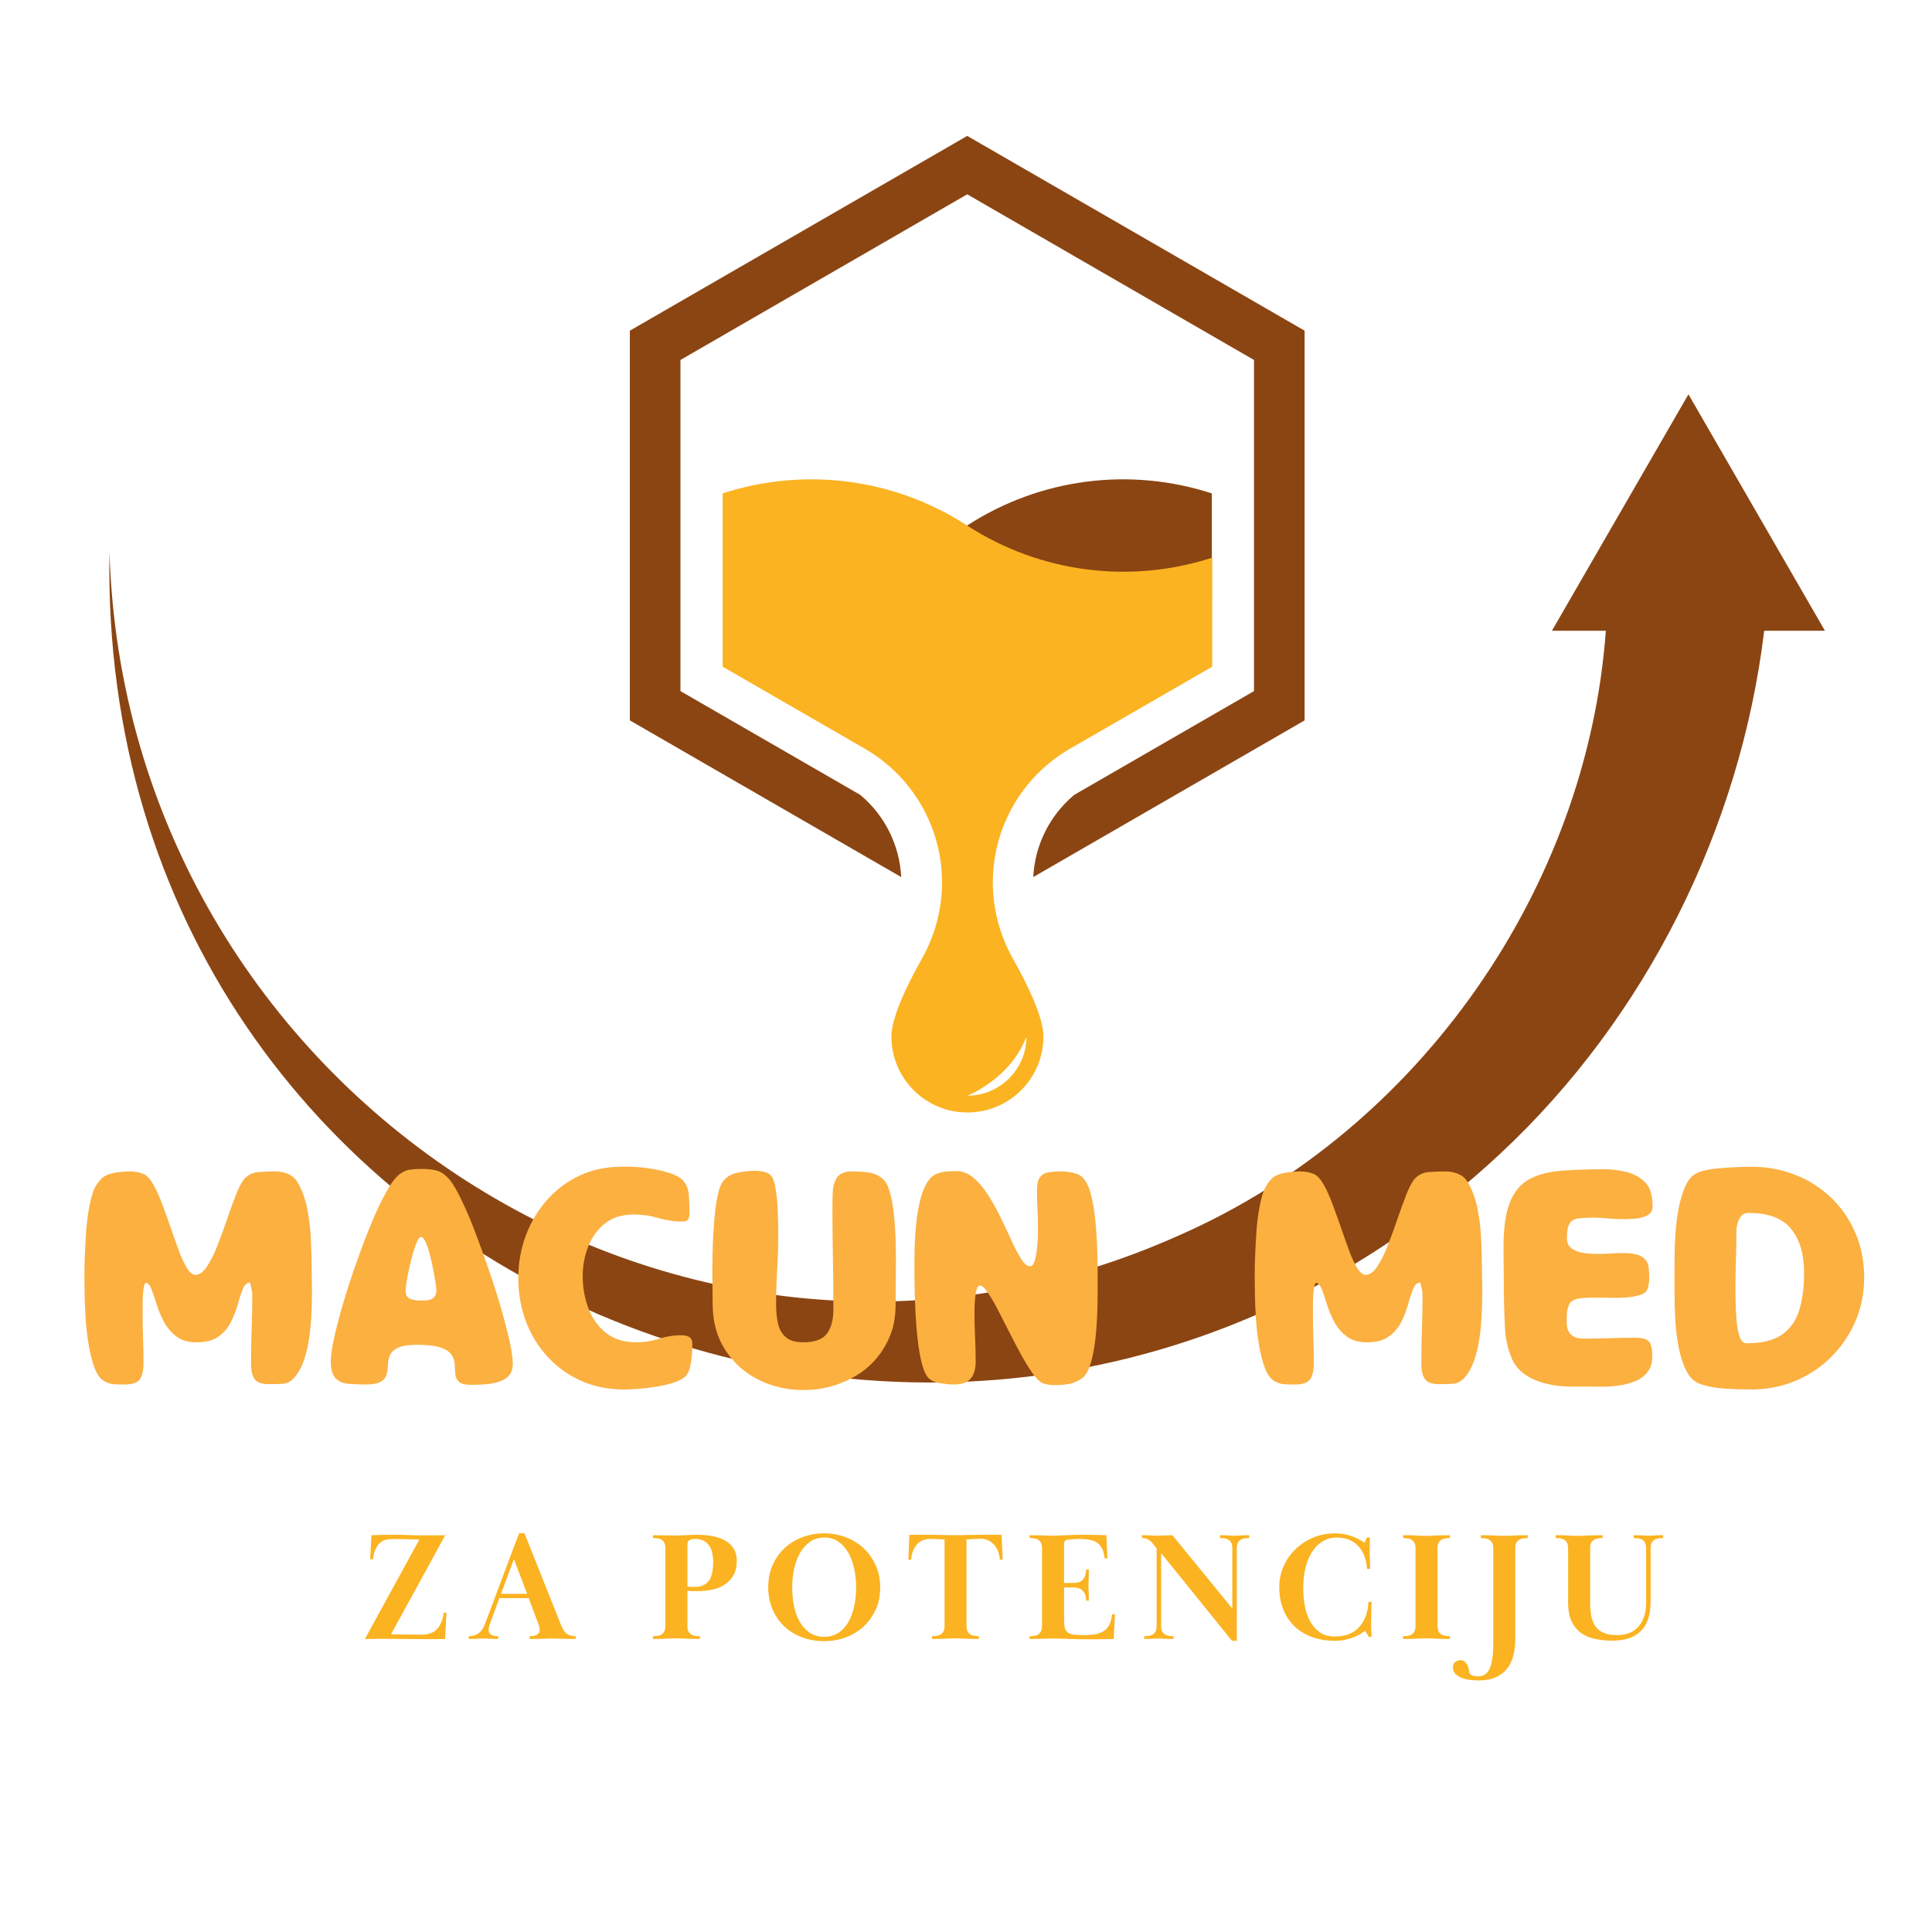
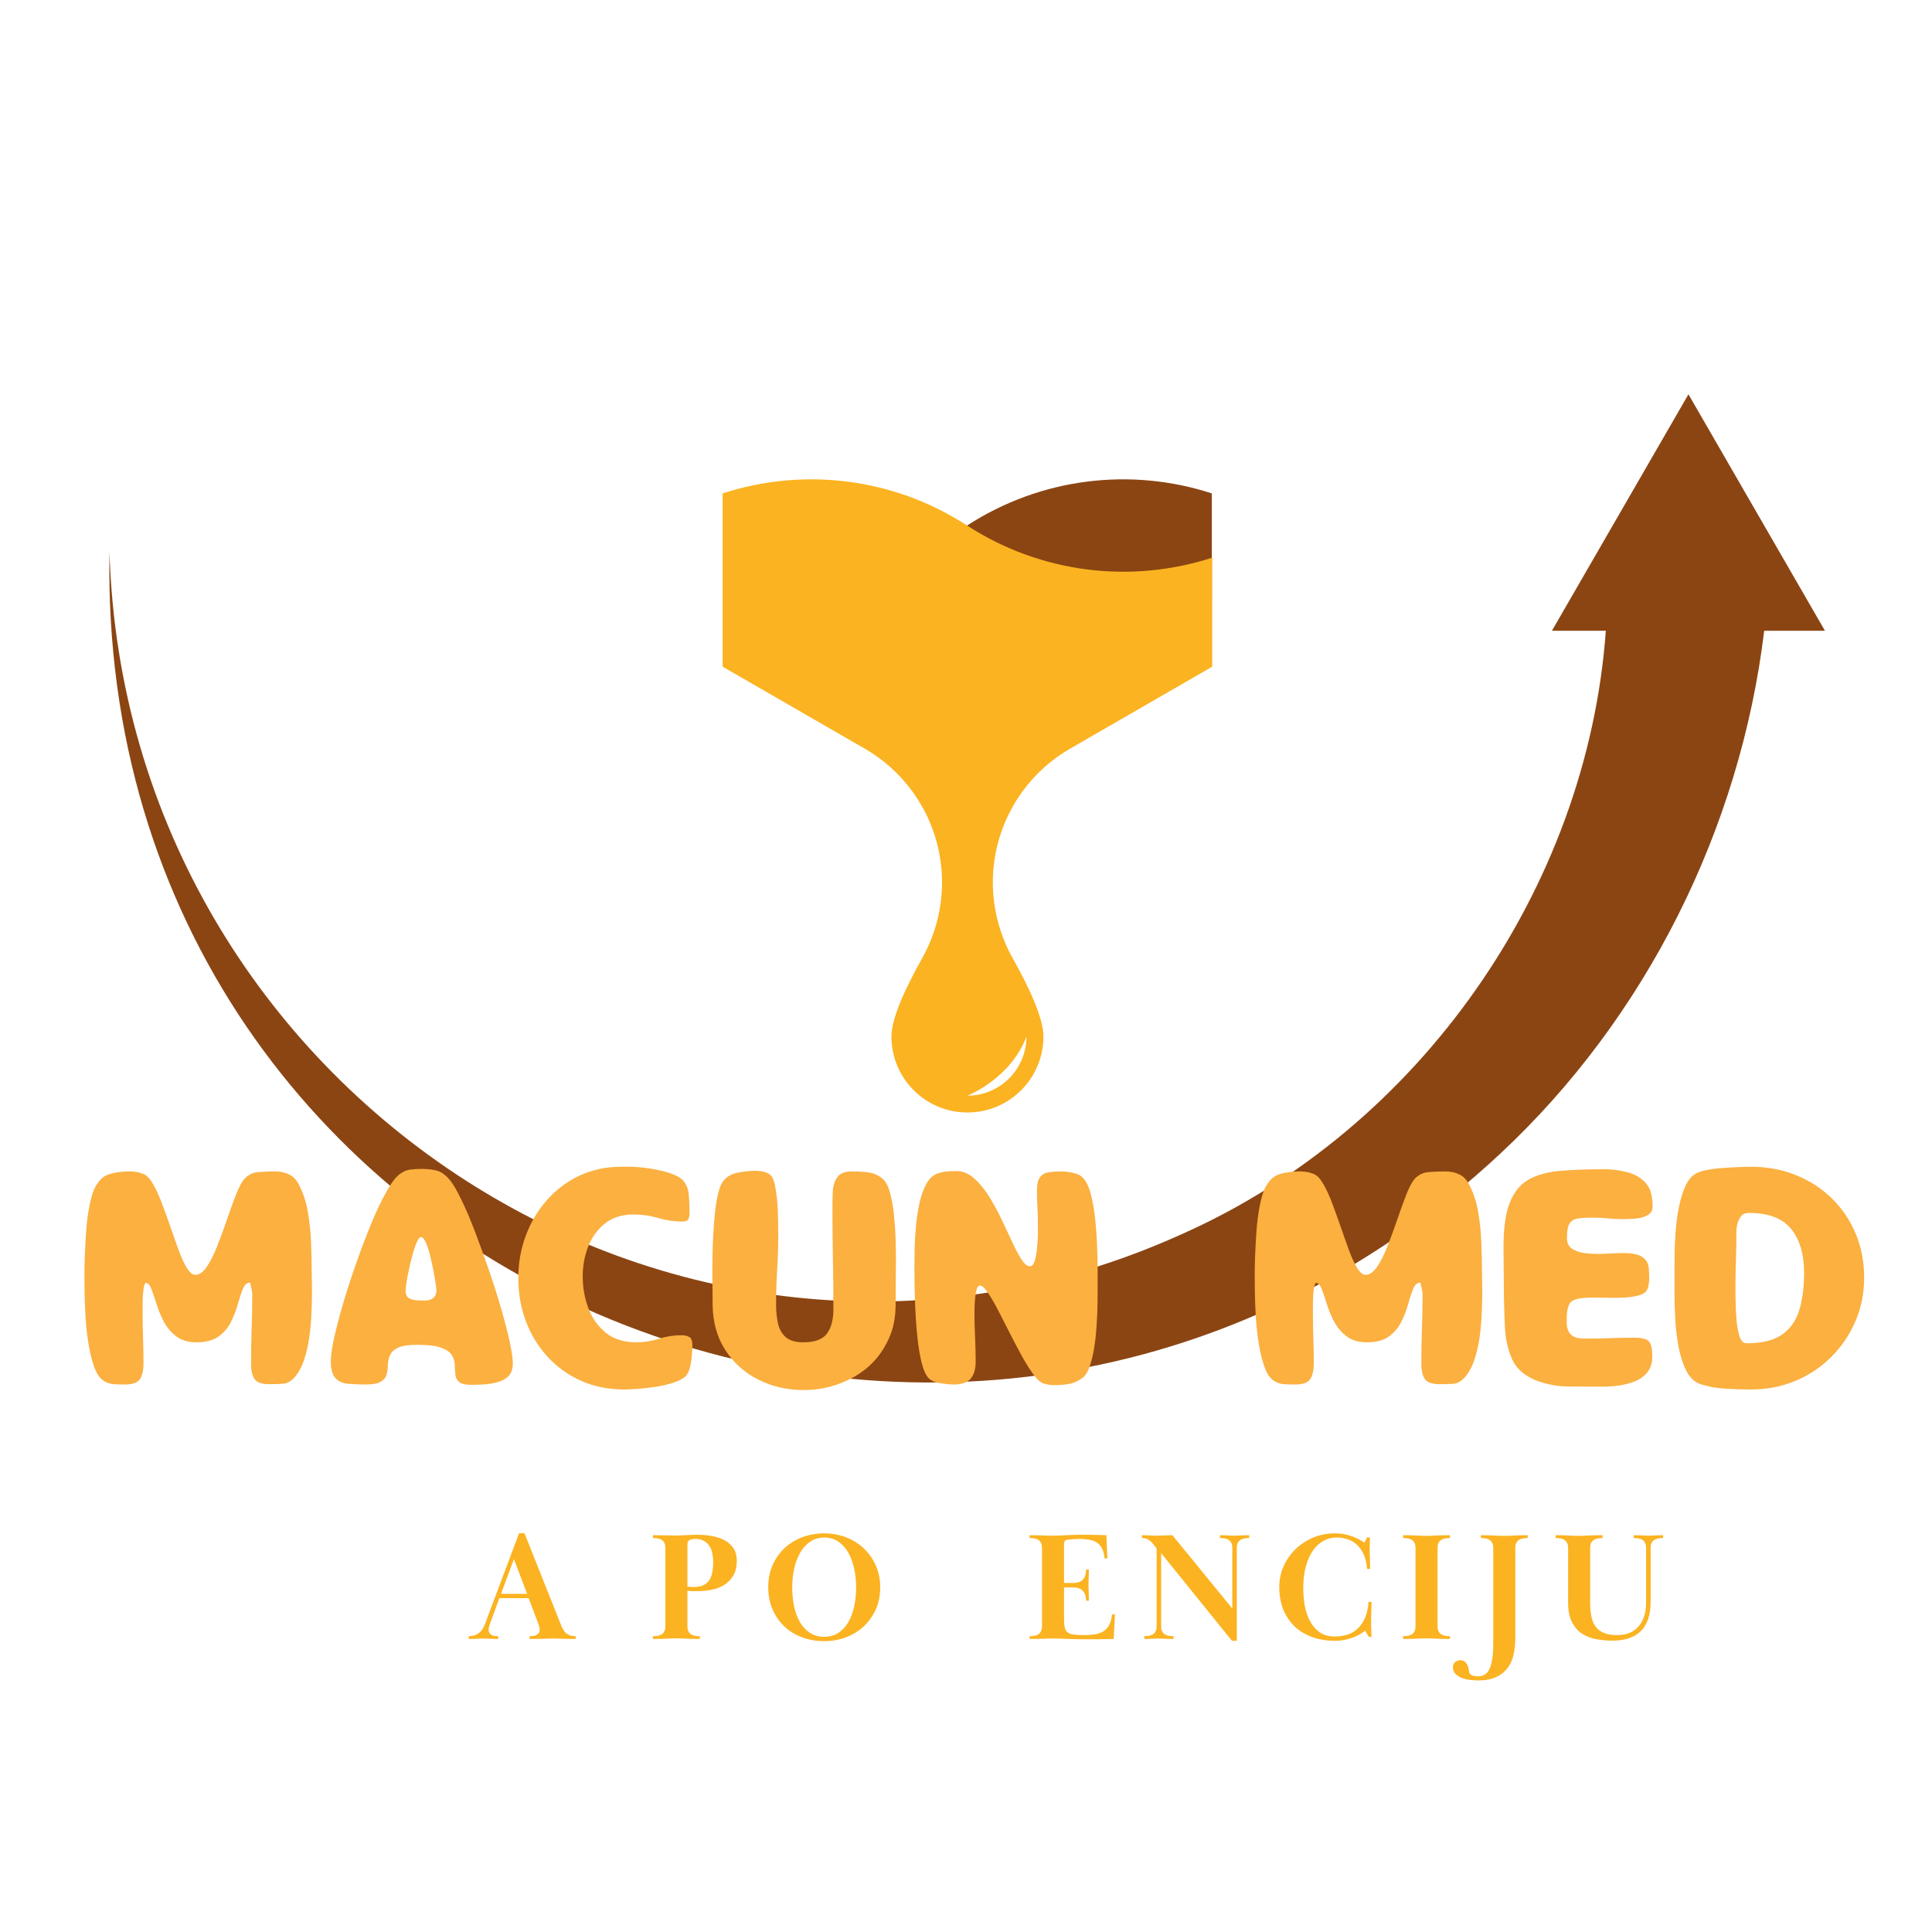
<svg xmlns="http://www.w3.org/2000/svg" width="500" viewBox="0 0 375 375" height="500" preserveAspectRatio="xMidYMid meet">
  <defs>
    <g />
    <clipPath id="dfb6b76d54">
      <path d="M 21.219 76.535 L 354.219 76.535 L 354.219 268.344 L 21.219 268.344 Z M 21.219 76.535 " clip-rule="nonzero" />
    </clipPath>
    <clipPath id="8377e3750e">
      <path d="M 122.254 26.25 L 253.504 26.25 L 253.504 171 L 122.254 171 Z M 122.254 26.25 " clip-rule="nonzero" />
    </clipPath>
  </defs>
  <g clip-path="url(#dfb6b76d54)">
    <path fill="#8b4513" d="M 229.344 239.566 C 275.562 219.066 308.062 172.41 311.691 122.434 L 301.223 122.434 L 327.727 76.535 L 354.223 122.434 L 342.43 122.434 C 337.773 160.895 319.469 197.543 291.246 223.883 C 187.965 320.352 18.668 250.023 21.25 107.137 C 24.449 212.109 132.855 283.191 229.344 239.566 " fill-opacity="1" fill-rule="nonzero" />
  </g>
  <g fill="#fbb321" fill-opacity="1">
    <g transform="translate(69.925, 318.124)">
      <g>
-         <path d="M 1.922 -15.469 L 2.172 -20.141 C 2.734 -20.16 3.41 -20.18 4.203 -20.203 C 4.992 -20.223 5.672 -20.234 6.234 -20.234 C 7.379 -20.234 8.441 -20.211 9.422 -20.172 C 10.41 -20.129 11.473 -20.109 12.609 -20.109 C 13.273 -20.109 13.926 -20.109 14.562 -20.109 C 15.207 -20.109 15.852 -20.117 16.5 -20.141 L 5.969 -0.906 C 7.07 -0.883 8 -0.867 8.75 -0.859 C 9.5 -0.848 10.109 -0.844 10.578 -0.844 C 11.055 -0.844 11.398 -0.844 11.609 -0.844 C 11.816 -0.844 11.93 -0.844 11.953 -0.844 C 13.273 -0.844 14.27 -1.211 14.938 -1.953 C 15.613 -2.703 16.035 -3.75 16.203 -5.094 L 16.734 -5.094 L 16.469 0 C 15.926 0.02 15.363 0.031 14.781 0.031 C 14.195 0.031 13.625 0.031 13.062 0.031 C 12.383 0.031 11.648 0.023 10.859 0.016 C 10.066 0.004 9.281 0 8.5 0 C 7.727 0 6.988 -0.004 6.281 -0.016 C 5.582 -0.023 4.984 -0.031 4.484 -0.031 C 4.242 -0.031 3.957 -0.031 3.625 -0.031 C 3.289 -0.031 2.953 -0.023 2.609 -0.016 C 2.273 -0.004 1.957 0 1.656 0 C 1.352 0 1.102 0 0.906 0 L 11.469 -19.297 C 10.832 -19.316 10.297 -19.332 9.859 -19.344 C 9.43 -19.352 9.062 -19.363 8.75 -19.375 C 8.438 -19.383 8.16 -19.391 7.922 -19.391 C 7.68 -19.391 7.43 -19.391 7.172 -19.391 C 6.703 -19.391 6.363 -19.391 6.156 -19.391 C 5.945 -19.391 5.691 -19.367 5.391 -19.328 C 4.953 -19.285 4.562 -19.156 4.219 -18.938 C 3.875 -18.719 3.582 -18.43 3.344 -18.078 C 3.102 -17.723 2.906 -17.32 2.75 -16.875 C 2.602 -16.426 2.508 -15.957 2.469 -15.469 Z M 1.922 -15.469 " />
-       </g>
+         </g>
    </g>
  </g>
  <g fill="#fbb321" fill-opacity="1">
    <g transform="translate(91.142, 318.124)">
      <g>
        <path d="M 11.469 -7.922 L 5.781 -7.922 L 3.922 -2.828 C 3.859 -2.648 3.805 -2.473 3.766 -2.297 C 3.723 -2.129 3.703 -1.977 3.703 -1.844 C 3.703 -1.562 3.754 -1.332 3.859 -1.156 C 3.973 -0.988 4.117 -0.859 4.297 -0.766 C 4.484 -0.672 4.688 -0.609 4.906 -0.578 C 5.125 -0.555 5.344 -0.547 5.562 -0.547 L 5.562 0 C 5.145 0 4.789 -0.004 4.5 -0.016 C 4.207 -0.023 3.953 -0.035 3.734 -0.047 C 3.516 -0.055 3.312 -0.066 3.125 -0.078 C 2.945 -0.086 2.758 -0.094 2.562 -0.094 C 2.344 -0.094 2.156 -0.086 2 -0.078 C 1.852 -0.066 1.688 -0.055 1.5 -0.047 C 1.32 -0.035 1.102 -0.023 0.844 -0.016 C 0.582 -0.004 0.25 0 -0.156 0 L -0.156 -0.547 C 1.352 -0.547 2.391 -1.297 2.953 -2.797 L 9.609 -20.531 L 10.656 -20.531 L 17.703 -2.828 C 18.047 -1.941 18.43 -1.336 18.859 -1.016 C 19.297 -0.703 19.875 -0.547 20.594 -0.547 L 20.594 0 C 19.988 0 19.469 -0.004 19.031 -0.016 C 18.602 -0.023 18.219 -0.035 17.875 -0.047 C 17.539 -0.055 17.227 -0.066 16.938 -0.078 C 16.645 -0.086 16.348 -0.094 16.047 -0.094 C 15.742 -0.094 15.469 -0.086 15.219 -0.078 C 14.969 -0.066 14.68 -0.055 14.359 -0.047 C 14.035 -0.035 13.66 -0.023 13.234 -0.016 C 12.816 -0.004 12.289 0 11.656 0 L 11.656 -0.547 C 11.895 -0.547 12.129 -0.555 12.359 -0.578 C 12.586 -0.609 12.789 -0.672 12.969 -0.766 C 13.156 -0.859 13.305 -0.984 13.422 -1.141 C 13.547 -1.305 13.609 -1.52 13.609 -1.781 C 13.609 -2 13.578 -2.211 13.516 -2.422 C 13.453 -2.629 13.383 -2.836 13.312 -3.047 Z M 6.109 -8.766 L 11.172 -8.766 L 8.609 -15.5 Z M 6.109 -8.766 " />
      </g>
    </g>
  </g>
  <g fill="#fbb321" fill-opacity="1">
    <g transform="translate(115.098, 318.124)">
      <g />
    </g>
  </g>
  <g fill="#fbb321" fill-opacity="1">
    <g transform="translate(125.633, 318.124)">
      <g>
        <path d="M 1.109 -0.547 C 1.43 -0.547 1.738 -0.566 2.031 -0.609 C 2.32 -0.66 2.578 -0.754 2.797 -0.891 C 3.016 -1.035 3.188 -1.234 3.312 -1.484 C 3.445 -1.734 3.516 -2.07 3.516 -2.5 L 3.516 -17.641 C 3.516 -18.066 3.445 -18.406 3.312 -18.656 C 3.188 -18.906 3.016 -19.098 2.797 -19.234 C 2.578 -19.379 2.32 -19.473 2.031 -19.516 C 1.738 -19.566 1.43 -19.594 1.109 -19.594 L 1.109 -20.141 C 2.316 -20.141 3.254 -20.129 3.922 -20.109 C 4.598 -20.086 5.188 -20.078 5.688 -20.078 C 5.926 -20.078 6.211 -20.086 6.547 -20.109 C 6.879 -20.129 7.223 -20.145 7.578 -20.156 C 7.941 -20.164 8.305 -20.18 8.672 -20.203 C 9.035 -20.223 9.375 -20.234 9.688 -20.234 C 10.594 -20.234 11.504 -20.156 12.422 -20 C 13.336 -19.852 14.16 -19.594 14.891 -19.219 C 15.617 -18.852 16.211 -18.344 16.672 -17.688 C 17.141 -17.031 17.375 -16.191 17.375 -15.172 C 17.375 -14.004 17.145 -13.047 16.688 -12.297 C 16.238 -11.547 15.648 -10.941 14.922 -10.484 C 14.203 -10.035 13.383 -9.723 12.469 -9.547 C 11.562 -9.367 10.645 -9.281 9.719 -9.281 C 9.344 -9.281 9.016 -9.281 8.734 -9.281 C 8.453 -9.289 8.141 -9.316 7.797 -9.359 L 7.797 -2.5 C 7.797 -2.07 7.859 -1.734 7.984 -1.484 C 8.117 -1.234 8.297 -1.035 8.516 -0.891 C 8.742 -0.754 9 -0.66 9.281 -0.609 C 9.57 -0.566 9.879 -0.547 10.203 -0.547 L 10.203 0 C 9.598 0 9.082 -0.004 8.656 -0.016 C 8.227 -0.023 7.844 -0.039 7.5 -0.062 C 7.156 -0.082 6.832 -0.098 6.531 -0.109 C 6.227 -0.117 5.914 -0.125 5.594 -0.125 C 5.258 -0.125 4.953 -0.117 4.672 -0.109 C 4.391 -0.098 4.086 -0.082 3.766 -0.062 C 3.441 -0.039 3.066 -0.023 2.641 -0.016 C 2.223 -0.004 1.711 0 1.109 0 Z M 7.797 -10.172 C 8.223 -10.117 8.656 -10.094 9.094 -10.094 C 9.832 -10.094 10.438 -10.207 10.906 -10.438 C 11.383 -10.664 11.766 -10.992 12.047 -11.422 C 12.328 -11.859 12.52 -12.375 12.625 -12.969 C 12.738 -13.57 12.797 -14.25 12.797 -15 C 12.797 -15.562 12.738 -16.109 12.625 -16.641 C 12.52 -17.172 12.332 -17.641 12.062 -18.047 C 11.789 -18.461 11.426 -18.797 10.969 -19.047 C 10.52 -19.297 9.957 -19.422 9.281 -19.422 C 8.875 -19.422 8.523 -19.352 8.234 -19.219 C 7.941 -19.094 7.797 -18.789 7.797 -18.312 Z M 7.797 -10.172 " />
      </g>
    </g>
  </g>
  <g fill="#fbb321" fill-opacity="1">
    <g transform="translate(147.753, 318.124)">
      <g>
        <path d="M 12.25 -20.5 C 13.695 -20.5 15.07 -20.254 16.375 -19.766 C 17.688 -19.273 18.836 -18.57 19.828 -17.656 C 20.816 -16.75 21.609 -15.645 22.203 -14.344 C 22.797 -13.051 23.094 -11.613 23.094 -10.031 C 23.094 -8.406 22.797 -6.945 22.203 -5.656 C 21.609 -4.375 20.816 -3.281 19.828 -2.375 C 18.836 -1.477 17.688 -0.785 16.375 -0.297 C 15.07 0.18 13.695 0.422 12.25 0.422 C 10.707 0.422 9.273 0.176 7.953 -0.312 C 6.629 -0.801 5.477 -1.504 4.5 -2.422 C 3.531 -3.336 2.766 -4.441 2.203 -5.734 C 1.641 -7.023 1.359 -8.477 1.359 -10.094 C 1.359 -11.613 1.633 -13.008 2.188 -14.281 C 2.738 -15.562 3.5 -16.66 4.469 -17.578 C 5.445 -18.504 6.602 -19.223 7.938 -19.734 C 9.27 -20.242 10.707 -20.5 12.25 -20.5 Z M 12.25 -19.688 C 11.188 -19.688 10.266 -19.414 9.484 -18.875 C 8.703 -18.332 8.055 -17.613 7.547 -16.719 C 7.035 -15.832 6.648 -14.805 6.391 -13.641 C 6.141 -12.473 6.016 -11.27 6.016 -10.031 C 6.016 -8.688 6.141 -7.43 6.391 -6.266 C 6.648 -5.098 7.035 -4.082 7.547 -3.219 C 8.055 -2.352 8.703 -1.672 9.484 -1.172 C 10.266 -0.672 11.188 -0.422 12.25 -0.422 C 13.281 -0.422 14.18 -0.672 14.953 -1.172 C 15.723 -1.672 16.363 -2.352 16.875 -3.219 C 17.383 -4.082 17.77 -5.098 18.031 -6.266 C 18.289 -7.43 18.422 -8.688 18.422 -10.031 C 18.422 -11.312 18.289 -12.535 18.031 -13.703 C 17.77 -14.879 17.383 -15.91 16.875 -16.797 C 16.363 -17.68 15.723 -18.383 14.953 -18.906 C 14.18 -19.426 13.281 -19.688 12.25 -19.688 Z M 12.25 -19.688 " />
      </g>
    </g>
  </g>
  <g fill="#fbb321" fill-opacity="1">
    <g transform="translate(175.712, 318.124)">
      <g>
-         <path d="M 5.203 -0.547 C 5.523 -0.547 5.832 -0.566 6.125 -0.609 C 6.414 -0.66 6.672 -0.754 6.891 -0.891 C 7.109 -1.035 7.285 -1.234 7.422 -1.484 C 7.555 -1.734 7.625 -2.07 7.625 -2.5 L 7.625 -19.328 C 6.613 -19.367 5.922 -19.395 5.547 -19.406 C 5.18 -19.414 4.945 -19.422 4.844 -19.422 C 3.664 -19.398 2.773 -19.008 2.172 -18.25 C 1.566 -17.488 1.223 -16.535 1.141 -15.391 L 0.609 -15.391 L 0.781 -20.203 C 1.238 -20.223 1.68 -20.234 2.109 -20.234 C 2.547 -20.234 2.938 -20.234 3.281 -20.234 C 4.082 -20.234 4.797 -20.227 5.422 -20.219 C 6.047 -20.207 6.609 -20.195 7.109 -20.188 C 7.609 -20.176 8.055 -20.164 8.453 -20.156 C 8.859 -20.145 9.254 -20.141 9.641 -20.141 C 10.016 -20.141 10.406 -20.145 10.812 -20.156 C 11.227 -20.164 11.691 -20.176 12.203 -20.188 C 12.723 -20.195 13.297 -20.207 13.922 -20.219 C 14.555 -20.227 15.297 -20.234 16.141 -20.234 C 16.504 -20.234 16.906 -20.234 17.344 -20.234 C 17.781 -20.234 18.234 -20.223 18.703 -20.203 L 18.906 -15.391 L 18.359 -15.391 C 18.328 -15.891 18.227 -16.379 18.062 -16.859 C 17.906 -17.336 17.672 -17.77 17.359 -18.156 C 17.047 -18.539 16.66 -18.852 16.203 -19.094 C 15.754 -19.332 15.234 -19.453 14.641 -19.453 C 14.578 -19.453 14.508 -19.453 14.438 -19.453 C 14.363 -19.453 14.234 -19.445 14.047 -19.438 C 13.859 -19.426 13.594 -19.41 13.25 -19.391 C 12.906 -19.367 12.453 -19.348 11.891 -19.328 L 11.891 -2.5 C 11.891 -2.07 11.953 -1.734 12.078 -1.484 C 12.211 -1.234 12.391 -1.035 12.609 -0.891 C 12.836 -0.754 13.094 -0.66 13.375 -0.609 C 13.664 -0.566 13.973 -0.547 14.297 -0.547 L 14.297 0 C 13.703 0 13.188 -0.004 12.75 -0.016 C 12.32 -0.023 11.941 -0.039 11.609 -0.062 C 11.273 -0.082 10.957 -0.098 10.656 -0.109 C 10.352 -0.117 10.039 -0.125 9.719 -0.125 C 9.383 -0.125 9.078 -0.117 8.797 -0.109 C 8.516 -0.098 8.207 -0.082 7.875 -0.062 C 7.539 -0.039 7.16 -0.023 6.734 -0.016 C 6.316 -0.004 5.805 0 5.203 0 Z M 5.203 -0.547 " />
-       </g>
+         </g>
    </g>
  </g>
  <g fill="#fbb321" fill-opacity="1">
    <g transform="translate(198.735, 318.124)">
      <g>
        <path d="M 9.547 -10.875 C 10.453 -10.875 11.098 -11.102 11.484 -11.562 C 11.879 -12.02 12.078 -12.66 12.078 -13.484 L 12.609 -13.484 C 12.609 -13.023 12.602 -12.633 12.594 -12.312 C 12.582 -11.988 12.57 -11.711 12.562 -11.484 C 12.562 -11.254 12.555 -11.055 12.547 -10.891 C 12.535 -10.734 12.531 -10.578 12.531 -10.422 C 12.531 -10.254 12.535 -10.094 12.547 -9.938 C 12.555 -9.789 12.562 -9.609 12.562 -9.391 C 12.57 -9.172 12.582 -8.906 12.594 -8.594 C 12.602 -8.281 12.609 -7.895 12.609 -7.438 L 12.078 -7.438 C 12.078 -8.219 11.879 -8.836 11.484 -9.297 C 11.098 -9.766 10.453 -10 9.547 -10 L 7.797 -10 L 7.797 -3.938 C 7.797 -3.219 7.844 -2.641 7.938 -2.203 C 8.039 -1.773 8.238 -1.457 8.531 -1.25 C 8.82 -1.039 9.223 -0.906 9.734 -0.844 C 10.254 -0.781 10.926 -0.75 11.75 -0.75 C 12.469 -0.75 13.129 -0.797 13.734 -0.891 C 14.348 -0.984 14.891 -1.164 15.359 -1.438 C 15.836 -1.719 16.227 -2.125 16.531 -2.656 C 16.832 -3.195 17.023 -3.906 17.109 -4.781 L 17.672 -4.781 L 17.438 0 C 16.531 0.02 15.703 0.035 14.953 0.047 C 14.211 0.055 13.43 0.062 12.609 0.062 C 10.91 0.062 9.488 0.035 8.344 -0.016 C 7.195 -0.066 6.301 -0.094 5.656 -0.094 C 5.332 -0.094 5.023 -0.086 4.734 -0.078 C 4.453 -0.066 4.145 -0.055 3.812 -0.047 C 3.477 -0.035 3.094 -0.023 2.656 -0.016 C 2.227 -0.004 1.711 0 1.109 0 L 1.109 -0.547 C 1.43 -0.547 1.738 -0.566 2.031 -0.609 C 2.32 -0.66 2.578 -0.754 2.797 -0.891 C 3.016 -1.035 3.188 -1.234 3.312 -1.484 C 3.445 -1.734 3.516 -2.07 3.516 -2.5 L 3.516 -17.641 C 3.516 -18.066 3.445 -18.406 3.312 -18.656 C 3.188 -18.906 3.016 -19.098 2.797 -19.234 C 2.578 -19.379 2.32 -19.473 2.031 -19.516 C 1.738 -19.566 1.43 -19.594 1.109 -19.594 L 1.109 -20.141 C 1.711 -20.141 2.223 -20.133 2.641 -20.125 C 3.066 -20.113 3.441 -20.102 3.766 -20.094 C 4.086 -20.082 4.391 -20.07 4.672 -20.062 C 4.953 -20.051 5.25 -20.047 5.562 -20.047 C 6.25 -20.047 7.129 -20.078 8.203 -20.141 C 9.273 -20.203 10.414 -20.234 11.625 -20.234 C 12.406 -20.234 13.129 -20.223 13.797 -20.203 C 14.473 -20.18 15.211 -20.16 16.016 -20.141 L 16.203 -15.656 L 15.656 -15.656 C 15.594 -16.414 15.438 -17.039 15.188 -17.531 C 14.938 -18.031 14.598 -18.422 14.172 -18.703 C 13.754 -18.984 13.258 -19.172 12.688 -19.266 C 12.113 -19.367 11.477 -19.422 10.781 -19.422 C 10.438 -19.422 10.035 -19.406 9.578 -19.375 C 9.129 -19.344 8.766 -19.305 8.484 -19.266 C 8.023 -19.211 7.797 -18.941 7.797 -18.453 L 7.797 -10.875 Z M 9.547 -10.875 " />
      </g>
    </g>
  </g>
  <g fill="#fbb321" fill-opacity="1">
    <g transform="translate(220.675, 318.124)">
      <g>
        <path d="M 1.422 -0.547 C 1.734 -0.547 2.035 -0.566 2.328 -0.609 C 2.617 -0.66 2.875 -0.754 3.094 -0.891 C 3.32 -1.035 3.5 -1.234 3.625 -1.484 C 3.758 -1.734 3.828 -2.07 3.828 -2.5 L 3.828 -17.578 L 3.156 -18.422 C 2.875 -18.785 2.566 -19.07 2.234 -19.281 C 1.91 -19.488 1.488 -19.594 0.969 -19.594 L 0.969 -20.141 C 1.32 -20.141 1.629 -20.133 1.891 -20.125 C 2.148 -20.113 2.383 -20.102 2.594 -20.094 C 2.812 -20.082 3.004 -20.07 3.172 -20.062 C 3.348 -20.051 3.547 -20.047 3.766 -20.047 C 4.16 -20.047 4.66 -20.062 5.266 -20.094 C 5.867 -20.125 6.41 -20.141 6.891 -20.141 L 18.516 -5.906 L 18.516 -17.641 C 18.516 -18.066 18.445 -18.406 18.312 -18.656 C 18.188 -18.906 18.016 -19.098 17.797 -19.234 C 17.578 -19.379 17.32 -19.473 17.031 -19.516 C 16.738 -19.566 16.43 -19.594 16.109 -19.594 L 16.109 -20.141 C 16.504 -20.141 16.828 -20.133 17.078 -20.125 C 17.336 -20.113 17.555 -20.102 17.734 -20.094 C 17.91 -20.082 18.078 -20.07 18.234 -20.062 C 18.398 -20.051 18.594 -20.047 18.812 -20.047 C 19.039 -20.047 19.25 -20.051 19.438 -20.062 C 19.625 -20.07 19.82 -20.082 20.031 -20.094 C 20.25 -20.102 20.5 -20.113 20.781 -20.125 C 21.062 -20.133 21.398 -20.141 21.797 -20.141 L 21.797 -19.594 C 21.473 -19.594 21.164 -19.566 20.875 -19.516 C 20.582 -19.473 20.328 -19.379 20.109 -19.234 C 19.891 -19.098 19.711 -18.906 19.578 -18.656 C 19.453 -18.406 19.391 -18.066 19.391 -17.641 L 19.391 0.359 L 18.453 0.359 L 4.703 -16.656 L 4.703 -2.5 C 4.703 -2.07 4.766 -1.734 4.891 -1.484 C 5.023 -1.234 5.203 -1.035 5.422 -0.891 C 5.641 -0.754 5.895 -0.66 6.188 -0.609 C 6.477 -0.566 6.785 -0.547 7.109 -0.547 L 7.109 0 C 6.703 0 6.359 -0.004 6.078 -0.016 C 5.797 -0.023 5.547 -0.035 5.328 -0.047 C 5.109 -0.055 4.898 -0.066 4.703 -0.078 C 4.516 -0.086 4.312 -0.094 4.094 -0.094 C 3.875 -0.094 3.68 -0.086 3.516 -0.078 C 3.359 -0.066 3.188 -0.055 3 -0.047 C 2.82 -0.035 2.613 -0.023 2.375 -0.016 C 2.133 -0.004 1.816 0 1.422 0 Z M 1.422 -0.547 " />
      </g>
    </g>
  </g>
  <g fill="#fbb321" fill-opacity="1">
    <g transform="translate(246.948, 318.124)">
      <g>
        <path d="M 18.938 -19.719 C 18.938 -19.238 18.93 -18.773 18.922 -18.328 C 18.91 -17.891 18.906 -17.453 18.906 -17.016 C 18.906 -16.535 18.922 -15.984 18.953 -15.359 C 18.984 -14.734 19 -14.148 19 -13.609 L 18.391 -13.609 C 18.273 -15.453 17.707 -16.926 16.688 -18.031 C 15.676 -19.133 14.258 -19.688 12.438 -19.688 C 11.57 -19.688 10.754 -19.477 9.984 -19.062 C 9.211 -18.656 8.531 -18.039 7.938 -17.219 C 7.344 -16.395 6.875 -15.363 6.531 -14.125 C 6.188 -12.895 6.016 -11.457 6.016 -9.812 C 6.016 -8.832 6.098 -7.797 6.266 -6.703 C 6.441 -5.609 6.758 -4.598 7.219 -3.672 C 7.688 -2.742 8.312 -1.977 9.094 -1.375 C 9.875 -0.781 10.891 -0.484 12.141 -0.484 C 14.18 -0.484 15.754 -1.086 16.859 -2.297 C 17.961 -3.516 18.566 -5.148 18.672 -7.203 L 19.266 -7.203 C 19.266 -6.898 19.258 -6.57 19.25 -6.219 C 19.238 -5.863 19.227 -5.516 19.219 -5.172 C 19.207 -4.836 19.195 -4.52 19.188 -4.219 C 19.188 -3.914 19.188 -3.676 19.188 -3.5 C 19.188 -3.289 19.188 -3.098 19.188 -2.922 C 19.188 -2.742 19.188 -2.539 19.188 -2.312 C 19.195 -2.094 19.207 -1.832 19.219 -1.531 C 19.227 -1.227 19.242 -0.859 19.266 -0.422 L 18.734 -0.422 L 18.031 -1.594 C 17.852 -1.457 17.586 -1.273 17.234 -1.047 C 16.879 -0.828 16.457 -0.613 15.969 -0.406 C 15.477 -0.195 14.906 -0.02 14.25 0.125 C 13.602 0.281 12.891 0.359 12.109 0.359 C 10.598 0.359 9.191 0.133 7.891 -0.312 C 6.586 -0.77 5.453 -1.43 4.484 -2.297 C 3.523 -3.172 2.766 -4.258 2.203 -5.562 C 1.641 -6.875 1.359 -8.391 1.359 -10.109 C 1.359 -11.535 1.641 -12.875 2.203 -14.125 C 2.766 -15.383 3.531 -16.484 4.5 -17.422 C 5.477 -18.367 6.617 -19.117 7.922 -19.672 C 9.223 -20.223 10.629 -20.5 12.141 -20.5 C 13.223 -20.5 14.234 -20.344 15.172 -20.031 C 16.117 -19.727 17.023 -19.285 17.891 -18.703 L 18.391 -19.719 Z M 18.938 -19.719 " />
      </g>
    </g>
  </g>
  <g fill="#fbb321" fill-opacity="1">
    <g transform="translate(271.235, 318.124)">
      <g>
        <path d="M 1.109 -20.141 C 1.711 -20.141 2.219 -20.133 2.625 -20.125 C 3.039 -20.113 3.406 -20.098 3.719 -20.078 C 4.031 -20.055 4.32 -20.039 4.594 -20.031 C 4.863 -20.02 5.172 -20.016 5.516 -20.016 C 5.828 -20.016 6.141 -20.02 6.453 -20.031 C 6.766 -20.039 7.098 -20.055 7.453 -20.078 C 7.805 -20.098 8.203 -20.113 8.641 -20.125 C 9.078 -20.133 9.598 -20.141 10.203 -20.141 L 10.203 -19.594 C 9.879 -19.594 9.57 -19.566 9.281 -19.516 C 9 -19.473 8.742 -19.379 8.516 -19.234 C 8.297 -19.098 8.117 -18.906 7.984 -18.656 C 7.859 -18.406 7.797 -18.066 7.797 -17.641 L 7.797 -2.5 C 7.797 -2.07 7.859 -1.734 7.984 -1.484 C 8.117 -1.234 8.297 -1.035 8.516 -0.891 C 8.742 -0.754 9 -0.66 9.281 -0.609 C 9.57 -0.566 9.879 -0.547 10.203 -0.547 L 10.203 0 C 9.598 0 9.078 -0.004 8.641 -0.016 C 8.203 -0.023 7.805 -0.039 7.453 -0.062 C 7.098 -0.082 6.766 -0.098 6.453 -0.109 C 6.141 -0.117 5.828 -0.125 5.516 -0.125 C 5.172 -0.125 4.863 -0.117 4.594 -0.109 C 4.32 -0.098 4.031 -0.082 3.719 -0.062 C 3.406 -0.039 3.039 -0.023 2.625 -0.016 C 2.219 -0.004 1.711 0 1.109 0 L 1.109 -0.547 C 1.43 -0.547 1.738 -0.566 2.031 -0.609 C 2.32 -0.66 2.578 -0.754 2.797 -0.891 C 3.016 -1.035 3.188 -1.234 3.312 -1.484 C 3.445 -1.734 3.516 -2.07 3.516 -2.5 L 3.516 -17.641 C 3.516 -18.066 3.445 -18.406 3.312 -18.656 C 3.188 -18.906 3.016 -19.098 2.797 -19.234 C 2.578 -19.379 2.32 -19.473 2.031 -19.516 C 1.738 -19.566 1.43 -19.594 1.109 -19.594 Z M 1.109 -20.141 " />
      </g>
    </g>
  </g>
  <g fill="#fbb321" fill-opacity="1">
    <g transform="translate(286.073, 318.124)">
      <g>
        <path d="M 1.359 -20.141 C 1.961 -20.141 2.473 -20.133 2.891 -20.125 C 3.305 -20.113 3.688 -20.098 4.031 -20.078 C 4.375 -20.055 4.688 -20.039 4.969 -20.031 C 5.25 -20.02 5.562 -20.016 5.906 -20.016 C 6.227 -20.016 6.531 -20.02 6.812 -20.031 C 7.102 -20.039 7.422 -20.055 7.766 -20.078 C 8.109 -20.098 8.488 -20.113 8.906 -20.125 C 9.332 -20.133 9.848 -20.141 10.453 -20.141 L 10.453 -19.594 C 10.129 -19.594 9.82 -19.566 9.531 -19.516 C 9.238 -19.473 8.984 -19.379 8.766 -19.234 C 8.547 -19.098 8.367 -18.906 8.234 -18.656 C 8.109 -18.406 8.047 -18.066 8.047 -17.641 L 8.047 -0.094 C 8.047 1.031 7.93 2.082 7.703 3.062 C 7.484 4.051 7.098 4.91 6.547 5.641 C 5.992 6.379 5.254 6.961 4.328 7.391 C 3.41 7.828 2.258 8.047 0.875 8.047 C 0.508 8.047 0.047 8.02 -0.516 7.969 C -1.078 7.914 -1.617 7.801 -2.141 7.625 C -2.66 7.457 -3.109 7.203 -3.484 6.859 C -3.867 6.523 -4.062 6.066 -4.062 5.484 C -4.062 5.016 -3.906 4.672 -3.594 4.453 C -3.281 4.234 -2.977 4.125 -2.688 4.125 C -2.238 4.125 -1.898 4.242 -1.672 4.484 C -1.441 4.723 -1.27 4.988 -1.156 5.281 C -1.051 5.57 -0.984 5.844 -0.953 6.094 C -0.922 6.344 -0.906 6.477 -0.906 6.5 C -0.738 6.844 -0.5 7.051 -0.188 7.125 C 0.113 7.207 0.457 7.25 0.844 7.25 C 1.301 7.25 1.711 7.145 2.078 6.938 C 2.441 6.727 2.75 6.379 3 5.891 C 3.25 5.398 3.438 4.742 3.562 3.922 C 3.695 3.109 3.766 2.102 3.766 0.906 L 3.766 -17.641 C 3.766 -18.066 3.695 -18.406 3.562 -18.656 C 3.438 -18.906 3.258 -19.098 3.031 -19.234 C 2.812 -19.379 2.555 -19.473 2.266 -19.516 C 1.984 -19.566 1.68 -19.594 1.359 -19.594 Z M 1.359 -20.141 " />
      </g>
    </g>
  </g>
  <g fill="#fbb321" fill-opacity="1">
    <g transform="translate(301.151, 318.124)">
      <g>
        <path d="M 19.234 -7.203 C 19.234 -5.848 19.055 -4.691 18.703 -3.734 C 18.359 -2.785 17.859 -2.008 17.203 -1.406 C 16.555 -0.812 15.773 -0.375 14.859 -0.094 C 13.941 0.188 12.91 0.328 11.766 0.328 C 10.805 0.328 9.816 0.238 8.797 0.062 C 7.785 -0.102 6.863 -0.445 6.031 -0.969 C 5.195 -1.488 4.52 -2.234 4 -3.203 C 3.477 -4.18 3.219 -5.473 3.219 -7.078 L 3.219 -17.641 C 3.219 -18.066 3.148 -18.406 3.016 -18.656 C 2.891 -18.906 2.719 -19.098 2.5 -19.234 C 2.281 -19.379 2.023 -19.473 1.734 -19.516 C 1.441 -19.566 1.133 -19.594 0.812 -19.594 L 0.812 -20.141 C 1.414 -20.141 1.91 -20.133 2.297 -20.125 C 2.691 -20.113 3.039 -20.098 3.344 -20.078 C 3.645 -20.055 3.922 -20.039 4.172 -20.031 C 4.422 -20.02 4.719 -20.016 5.062 -20.016 C 5.383 -20.016 5.703 -20.02 6.016 -20.031 C 6.336 -20.039 6.688 -20.055 7.062 -20.078 C 7.445 -20.098 7.863 -20.113 8.312 -20.125 C 8.77 -20.133 9.301 -20.141 9.906 -20.141 L 9.906 -19.594 C 9.582 -19.594 9.273 -19.566 8.984 -19.516 C 8.691 -19.473 8.438 -19.379 8.219 -19.234 C 8 -19.098 7.82 -18.906 7.688 -18.656 C 7.562 -18.406 7.5 -18.066 7.5 -17.641 L 7.5 -7.078 C 7.5 -6.055 7.578 -5.148 7.734 -4.359 C 7.898 -3.578 8.176 -2.922 8.562 -2.391 C 8.957 -1.859 9.488 -1.453 10.156 -1.172 C 10.832 -0.891 11.68 -0.75 12.703 -0.75 C 14.547 -0.75 15.945 -1.316 16.906 -2.453 C 17.875 -3.586 18.359 -5.129 18.359 -7.078 L 18.359 -17.641 C 18.359 -18.066 18.289 -18.406 18.156 -18.656 C 18.031 -18.906 17.859 -19.098 17.641 -19.234 C 17.422 -19.379 17.164 -19.473 16.875 -19.516 C 16.582 -19.566 16.273 -19.594 15.953 -19.594 L 15.953 -20.141 C 16.359 -20.141 16.691 -20.133 16.953 -20.125 C 17.211 -20.113 17.441 -20.102 17.641 -20.094 C 17.836 -20.082 18.023 -20.07 18.203 -20.062 C 18.391 -20.051 18.594 -20.047 18.812 -20.047 C 19.039 -20.047 19.238 -20.051 19.406 -20.062 C 19.57 -20.07 19.754 -20.082 19.953 -20.094 C 20.16 -20.102 20.395 -20.113 20.656 -20.125 C 20.914 -20.133 21.25 -20.141 21.656 -20.141 L 21.656 -19.594 C 21.332 -19.594 21.023 -19.566 20.734 -19.516 C 20.441 -19.473 20.18 -19.379 19.953 -19.234 C 19.734 -19.098 19.555 -18.906 19.422 -18.656 C 19.297 -18.406 19.234 -18.066 19.234 -17.641 Z M 19.234 -7.203 " />
      </g>
    </g>
  </g>
  <g clip-path="url(#8377e3750e)">
-     <path fill="#8b4513" d="M 187.738 26.379 L 122.254 64.184 L 122.254 139.828 L 174.922 170.238 C 174.621 164.02 171.699 158.219 166.961 154.277 L 132.074 134.141 L 132.074 69.871 L 187.738 37.715 L 243.402 69.871 L 243.402 134.141 L 208.52 154.277 C 203.777 158.219 200.859 164.02 200.555 170.238 L 253.223 139.828 L 253.223 64.184 Z M 187.738 26.379 " fill-opacity="1" fill-rule="nonzero" />
-   </g>
+     </g>
  <path fill="#8b4513" d="M 192.555 123.184 L 235.215 116.168 L 235.215 95.77 C 219.477 90.648 202.035 92.734 187.738 101.988 C 184.555 104.07 181.219 105.777 177.766 107.105 Z M 192.555 123.184 " fill-opacity="1" fill-rule="nonzero" />
  <path fill="#fbb321" d="M 187.738 102.023 C 173.484 92.734 156.004 90.648 140.266 95.77 L 140.266 129.402 L 167.871 145.328 C 177.121 150.672 182.848 160.57 182.848 171.262 C 182.848 176.418 181.52 181.461 179.02 185.938 C 175.832 191.586 173.027 197.617 173.027 201.18 C 173.027 209.332 179.625 215.93 187.777 215.93 C 195.93 215.93 202.527 209.332 202.527 201.18 C 202.527 197.617 199.723 191.586 196.535 185.938 C 194.035 181.461 192.707 176.383 192.707 171.262 C 192.707 160.57 198.434 150.672 207.684 145.328 L 235.289 129.402 L 235.289 108.242 C 219.516 113.363 202.035 111.277 187.738 102.023 Z M 199.23 201.219 C 199.23 207.551 194.07 212.668 187.777 212.668 C 187.738 212.707 196.121 209.41 199.23 201.219 Z M 199.23 201.219 " fill-opacity="1" fill-rule="nonzero" />
  <g fill="#fbb040" fill-opacity="1">
    <g transform="translate(12.495, 269.87)">
      <g>
        <path d="M 15.359 -5.328 C 15.359 -3.93 15.129 -2.883 14.672 -2.188 C 14.211 -1.488 13.227 -1.141 11.719 -1.141 C 11.039 -1.141 10.363 -1.156 9.688 -1.188 C 9.008 -1.227 8.352 -1.43 7.719 -1.797 C 6.957 -2.234 6.336 -3.086 5.859 -4.359 C 5.379 -5.641 5 -7.125 4.719 -8.812 C 4.438 -10.508 4.238 -12.234 4.125 -13.984 C 4.008 -15.742 3.941 -17.367 3.922 -18.859 C 3.898 -20.359 3.891 -21.523 3.891 -22.359 C 3.891 -23.391 3.914 -24.66 3.969 -26.172 C 4.031 -27.691 4.117 -29.289 4.234 -30.969 C 4.359 -32.645 4.562 -34.219 4.844 -35.688 C 5.125 -37.164 5.461 -38.344 5.859 -39.219 C 6.18 -39.852 6.57 -40.422 7.031 -40.922 C 7.488 -41.422 8.055 -41.77 8.734 -41.969 C 9.367 -42.164 10.023 -42.301 10.703 -42.375 C 11.379 -42.457 12.035 -42.5 12.672 -42.5 C 13.148 -42.5 13.617 -42.457 14.078 -42.375 C 14.535 -42.301 14.984 -42.164 15.422 -41.969 C 16.055 -41.688 16.672 -41.016 17.266 -39.953 C 17.867 -38.898 18.445 -37.625 19 -36.125 C 19.562 -34.633 20.113 -33.102 20.656 -31.531 C 21.195 -29.957 21.723 -28.473 22.234 -27.078 C 22.754 -25.68 23.281 -24.555 23.812 -23.703 C 24.352 -22.848 24.883 -22.422 25.406 -22.422 C 26.207 -22.422 26.961 -22.957 27.672 -24.031 C 28.391 -25.102 29.066 -26.457 29.703 -28.094 C 30.348 -29.727 30.969 -31.422 31.562 -33.172 C 32.164 -34.93 32.742 -36.523 33.297 -37.953 C 33.859 -39.391 34.395 -40.41 34.906 -41.016 C 35.664 -41.848 36.602 -42.301 37.719 -42.375 C 38.832 -42.457 39.891 -42.5 40.891 -42.5 C 41.922 -42.5 42.836 -42.301 43.641 -41.906 C 44.441 -41.508 45.078 -40.832 45.547 -39.875 C 46.348 -38.363 46.914 -36.629 47.25 -34.672 C 47.594 -32.723 47.801 -30.75 47.875 -28.75 C 47.957 -26.758 48 -24.906 48 -23.188 C 48 -22.551 48.008 -21.914 48.031 -21.281 C 48.051 -20.645 48.062 -19.988 48.062 -19.312 C 48.062 -18.156 48.031 -16.797 47.969 -15.234 C 47.914 -13.68 47.781 -12.098 47.562 -10.484 C 47.344 -8.879 47.004 -7.379 46.547 -5.984 C 46.086 -4.586 45.457 -3.43 44.656 -2.516 C 43.977 -1.754 43.238 -1.344 42.438 -1.281 C 41.645 -1.227 40.75 -1.203 39.75 -1.203 C 38.32 -1.203 37.379 -1.531 36.922 -2.188 C 36.461 -2.844 36.234 -3.848 36.234 -5.203 C 36.234 -7.43 36.27 -9.648 36.344 -11.859 C 36.426 -14.078 36.469 -16.281 36.469 -18.469 C 36.469 -18.906 36.414 -19.32 36.312 -19.719 C 36.219 -20.125 36.129 -20.523 36.047 -20.922 C 35.453 -20.922 34.992 -20.531 34.672 -19.75 C 34.348 -18.977 34.023 -18.016 33.703 -16.859 C 33.391 -15.703 32.953 -14.547 32.391 -13.391 C 31.836 -12.234 31.031 -11.266 29.969 -10.484 C 28.914 -9.711 27.473 -9.328 25.641 -9.328 C 24.047 -9.328 22.738 -9.711 21.719 -10.484 C 20.707 -11.266 19.898 -12.223 19.297 -13.359 C 18.703 -14.492 18.227 -15.641 17.875 -16.797 C 17.52 -17.953 17.191 -18.914 16.891 -19.688 C 16.586 -20.469 16.219 -20.859 15.781 -20.859 C 15.582 -20.742 15.43 -20.266 15.328 -19.422 C 15.234 -18.586 15.188 -17.742 15.188 -16.891 C 15.188 -16.035 15.188 -15.445 15.188 -15.125 C 15.188 -13.531 15.211 -11.906 15.266 -10.25 C 15.328 -8.594 15.359 -6.953 15.359 -5.328 Z M 15.359 -5.328 " />
      </g>
    </g>
  </g>
  <g fill="#fbb040" fill-opacity="1">
    <g transform="translate(60.676, 269.87)">
      <g>
        <path d="M 10.281 -1.141 C 9.008 -1.141 7.863 -1.188 6.844 -1.281 C 5.832 -1.383 5.023 -1.754 4.422 -2.391 C 3.828 -3.023 3.531 -4.141 3.531 -5.734 C 3.531 -6.734 3.75 -8.227 4.188 -10.219 C 4.625 -12.219 5.219 -14.488 5.969 -17.031 C 6.727 -19.582 7.586 -22.211 8.547 -24.922 C 9.504 -27.641 10.477 -30.191 11.469 -32.578 C 12.469 -34.973 13.445 -37.016 14.406 -38.703 C 15.363 -40.398 16.223 -41.508 16.984 -42.031 C 17.66 -42.508 18.328 -42.785 18.984 -42.859 C 19.641 -42.941 20.363 -42.984 21.156 -42.984 C 22.438 -42.984 23.484 -42.852 24.297 -42.594 C 25.117 -42.332 25.945 -41.688 26.781 -40.656 C 27.375 -39.895 28.086 -38.645 28.922 -36.906 C 29.766 -35.176 30.633 -33.133 31.531 -30.781 C 32.426 -28.438 33.312 -25.988 34.188 -23.438 C 35.07 -20.883 35.863 -18.398 36.562 -15.984 C 37.258 -13.578 37.816 -11.426 38.234 -9.531 C 38.648 -7.645 38.859 -6.203 38.859 -5.203 C 38.859 -4.16 38.586 -3.359 38.047 -2.797 C 37.516 -2.242 36.816 -1.848 35.953 -1.609 C 35.098 -1.367 34.211 -1.219 33.297 -1.156 C 32.379 -1.102 31.562 -1.078 30.844 -1.078 C 29.645 -1.078 28.836 -1.266 28.422 -1.641 C 28.004 -2.023 27.766 -2.504 27.703 -3.078 C 27.648 -3.66 27.613 -4.289 27.594 -4.969 C 27.57 -5.645 27.379 -6.27 27.016 -6.844 C 26.66 -7.426 25.973 -7.906 24.953 -8.281 C 23.941 -8.656 22.398 -8.844 20.328 -8.844 C 18.609 -8.844 17.359 -8.656 16.578 -8.281 C 15.805 -7.906 15.289 -7.426 15.031 -6.844 C 14.77 -6.27 14.629 -5.648 14.609 -4.984 C 14.598 -4.328 14.52 -3.707 14.375 -3.125 C 14.238 -2.551 13.867 -2.078 13.266 -1.703 C 12.672 -1.328 11.676 -1.141 10.281 -1.141 Z M 20.688 -17.453 L 21.938 -17.453 C 22.539 -17.453 23.039 -17.617 23.438 -17.953 C 23.832 -18.297 24.031 -18.785 24.031 -19.422 C 24.031 -19.703 23.969 -20.227 23.844 -21 C 23.727 -21.781 23.57 -22.66 23.375 -23.641 C 23.176 -24.617 22.957 -25.578 22.719 -26.516 C 22.477 -27.453 22.207 -28.227 21.906 -28.844 C 21.613 -29.457 21.328 -29.766 21.047 -29.766 C 20.805 -29.766 20.547 -29.457 20.266 -28.844 C 19.984 -28.227 19.711 -27.453 19.453 -26.516 C 19.191 -25.578 18.953 -24.609 18.734 -23.609 C 18.516 -22.617 18.344 -21.734 18.219 -20.953 C 18.102 -20.172 18.047 -19.645 18.047 -19.375 C 18.047 -18.57 18.316 -18.051 18.859 -17.812 C 19.398 -17.57 20.008 -17.453 20.688 -17.453 Z M 20.688 -17.453 " />
      </g>
    </g>
  </g>
  <g fill="#fbb040" fill-opacity="1">
    <g transform="translate(99.292, 269.87)">
      <g>
        <path d="M 24.266 -9.328 C 25.742 -9.328 27.191 -9.555 28.609 -10.016 C 30.023 -10.473 31.469 -10.703 32.938 -10.703 C 33.613 -10.703 34.141 -10.582 34.516 -10.344 C 34.898 -10.102 35.094 -9.602 35.094 -8.844 C 35.094 -8.332 35.062 -7.664 35 -6.844 C 34.938 -6.031 34.816 -5.242 34.641 -4.484 C 34.461 -3.723 34.176 -3.145 33.781 -2.75 C 33.301 -2.27 32.539 -1.859 31.5 -1.516 C 30.469 -1.18 29.344 -0.914 28.125 -0.719 C 26.906 -0.52 25.727 -0.379 24.594 -0.297 C 23.457 -0.211 22.551 -0.172 21.875 -0.172 C 18.812 -0.172 16.023 -0.727 13.516 -1.844 C 11.004 -2.969 8.832 -4.523 7 -6.516 C 5.164 -8.504 3.758 -10.805 2.781 -13.422 C 1.801 -16.035 1.312 -18.832 1.312 -21.812 C 1.312 -24.688 1.789 -27.414 2.75 -30 C 3.707 -32.594 5.07 -34.895 6.844 -36.906 C 8.613 -38.926 10.723 -40.516 13.172 -41.672 C 15.629 -42.828 18.352 -43.406 21.344 -43.406 C 21.863 -43.406 22.367 -43.406 22.859 -43.406 C 23.359 -43.406 23.867 -43.383 24.391 -43.344 C 25.148 -43.301 26.133 -43.18 27.344 -42.984 C 28.562 -42.785 29.738 -42.492 30.875 -42.109 C 32.008 -41.734 32.816 -41.27 33.297 -40.719 C 33.973 -40 34.348 -39.008 34.422 -37.75 C 34.504 -36.5 34.547 -35.414 34.547 -34.5 C 34.547 -33.977 34.469 -33.555 34.312 -33.234 C 34.156 -32.922 33.773 -32.766 33.172 -32.766 C 31.578 -32.766 30.016 -32.992 28.484 -33.453 C 26.953 -33.91 25.367 -34.141 23.734 -34.141 C 21.461 -34.141 19.598 -33.562 18.141 -32.406 C 16.691 -31.25 15.609 -29.766 14.891 -27.953 C 14.172 -26.141 13.812 -24.195 13.812 -22.125 C 13.812 -19.969 14.176 -17.91 14.906 -15.953 C 15.645 -14.004 16.781 -12.41 18.312 -11.172 C 19.852 -9.941 21.836 -9.328 24.266 -9.328 Z M 24.266 -9.328 " />
      </g>
    </g>
  </g>
  <g fill="#fbb040" fill-opacity="1">
    <g transform="translate(134.919, 269.87)">
      <g>
        <path d="M 11.656 -42.625 C 12.094 -42.625 12.539 -42.582 13 -42.5 C 13.457 -42.426 13.867 -42.289 14.234 -42.094 C 14.629 -41.852 14.914 -41.531 15.094 -41.125 C 15.27 -40.727 15.398 -40.312 15.484 -39.875 C 15.805 -38.281 15.992 -36.645 16.047 -34.969 C 16.109 -33.301 16.141 -31.648 16.141 -30.016 C 16.141 -27.773 16.066 -25.539 15.922 -23.312 C 15.785 -21.082 15.719 -18.852 15.719 -16.625 C 15.719 -15.344 15.836 -14.145 16.078 -13.031 C 16.316 -11.914 16.816 -11.02 17.578 -10.344 C 18.336 -9.664 19.473 -9.328 20.984 -9.328 C 23.211 -9.328 24.742 -9.883 25.578 -11 C 26.422 -12.113 26.844 -13.707 26.844 -15.781 C 26.844 -19.051 26.812 -22.301 26.75 -25.531 C 26.688 -28.758 26.656 -32.004 26.656 -35.266 C 26.656 -36.305 26.676 -37.383 26.719 -38.5 C 26.758 -39.613 27.039 -40.555 27.562 -41.328 C 28.082 -42.109 29.055 -42.5 30.484 -42.5 C 31.523 -42.5 32.551 -42.438 33.562 -42.312 C 34.582 -42.195 35.508 -41.801 36.344 -41.125 C 36.977 -40.613 37.473 -39.695 37.828 -38.375 C 38.191 -37.062 38.453 -35.586 38.609 -33.953 C 38.773 -32.316 38.879 -30.77 38.922 -29.312 C 38.961 -27.863 38.984 -26.738 38.984 -25.938 C 38.984 -24.383 38.973 -22.832 38.953 -21.281 C 38.93 -19.727 38.922 -18.176 38.922 -16.625 C 38.922 -15.469 38.812 -14.312 38.594 -13.156 C 38.375 -12 38.004 -10.879 37.484 -9.797 C 36.004 -6.648 33.758 -4.238 30.75 -2.562 C 27.75 -0.895 24.535 -0.062 21.109 -0.062 C 17.879 -0.062 14.926 -0.738 12.25 -2.094 C 9.582 -3.445 7.453 -5.359 5.859 -7.828 C 4.266 -10.297 3.445 -13.207 3.406 -16.562 C 3.406 -17.676 3.395 -18.77 3.375 -19.844 C 3.352 -20.926 3.344 -22.023 3.344 -23.141 C 3.344 -23.859 3.352 -24.832 3.375 -26.062 C 3.395 -27.301 3.441 -28.633 3.516 -30.062 C 3.598 -31.5 3.707 -32.926 3.844 -34.344 C 3.988 -35.758 4.191 -37.023 4.453 -38.141 C 4.711 -39.254 5.039 -40.07 5.438 -40.594 C 6.113 -41.469 7.066 -42.023 8.297 -42.266 C 9.535 -42.504 10.656 -42.625 11.656 -42.625 Z M 11.656 -42.625 " />
      </g>
    </g>
  </g>
  <g fill="#fbb040" fill-opacity="1">
    <g transform="translate(173.536, 269.87)">
      <g>
        <path d="M 39.516 -23.672 L 39.516 -19.062 C 39.516 -18.383 39.504 -17.445 39.484 -16.25 C 39.461 -15.062 39.398 -13.758 39.297 -12.344 C 39.203 -10.926 39.047 -9.539 38.828 -8.188 C 38.609 -6.832 38.316 -5.633 37.953 -4.594 C 37.598 -3.562 37.125 -2.828 36.531 -2.391 C 35.727 -1.797 34.879 -1.414 33.984 -1.25 C 33.086 -1.094 32.141 -1.016 31.141 -1.016 C 30.742 -1.016 30.348 -1.047 29.953 -1.109 C 29.555 -1.172 29.156 -1.281 28.75 -1.438 C 28.195 -1.719 27.562 -2.363 26.844 -3.375 C 26.125 -4.395 25.375 -5.617 24.594 -7.047 C 23.82 -8.484 23.047 -9.969 22.266 -11.5 C 21.492 -13.039 20.758 -14.477 20.062 -15.812 C 19.363 -17.145 18.723 -18.227 18.141 -19.062 C 17.566 -19.906 17.078 -20.328 16.672 -20.328 C 16.398 -20.328 16.191 -20.098 16.047 -19.641 C 15.91 -19.18 15.812 -18.641 15.75 -18.016 C 15.688 -17.398 15.645 -16.812 15.625 -16.25 C 15.613 -15.695 15.609 -15.32 15.609 -15.125 C 15.609 -13.531 15.645 -11.945 15.719 -10.375 C 15.801 -8.801 15.844 -7.219 15.844 -5.625 C 15.844 -4.145 15.516 -3.023 14.859 -2.266 C 14.203 -1.516 13.113 -1.141 11.594 -1.141 C 10.914 -1.141 10.066 -1.219 9.047 -1.375 C 8.035 -1.531 7.27 -1.848 6.75 -2.328 C 6.195 -2.891 5.738 -3.875 5.375 -5.281 C 5.02 -6.695 4.742 -8.332 4.547 -10.188 C 4.348 -12.039 4.207 -13.926 4.125 -15.844 C 4.039 -17.758 3.988 -19.516 3.969 -21.109 C 3.957 -22.703 3.953 -23.895 3.953 -24.688 C 3.953 -25.488 3.969 -26.535 4 -27.828 C 4.039 -29.117 4.129 -30.52 4.266 -32.031 C 4.41 -33.551 4.641 -35.02 4.953 -36.438 C 5.273 -37.852 5.711 -39.066 6.266 -40.078 C 6.828 -41.098 7.547 -41.77 8.422 -42.094 C 9.109 -42.32 9.738 -42.457 10.312 -42.5 C 10.883 -42.539 11.492 -42.562 12.141 -42.562 C 13.328 -42.562 14.438 -42.113 15.469 -41.219 C 16.508 -40.32 17.469 -39.176 18.344 -37.781 C 19.227 -36.383 20.047 -34.898 20.797 -33.328 C 21.555 -31.754 22.254 -30.27 22.891 -28.875 C 23.535 -27.477 24.145 -26.332 24.719 -25.438 C 25.301 -24.539 25.848 -24.094 26.359 -24.094 C 26.797 -24.094 27.113 -24.453 27.312 -25.172 C 27.52 -25.891 27.672 -26.742 27.766 -27.734 C 27.867 -28.734 27.922 -29.672 27.922 -30.547 C 27.922 -31.422 27.922 -32.02 27.922 -32.344 C 27.922 -33.414 27.891 -34.477 27.828 -35.531 C 27.766 -36.594 27.734 -37.66 27.734 -38.734 C 27.734 -39.93 27.922 -40.797 28.297 -41.328 C 28.68 -41.867 29.234 -42.195 29.953 -42.312 C 30.672 -42.438 31.523 -42.5 32.516 -42.5 C 33.117 -42.5 33.848 -42.41 34.703 -42.234 C 35.555 -42.055 36.188 -41.75 36.594 -41.312 C 37.27 -40.676 37.805 -39.586 38.203 -38.047 C 38.598 -36.516 38.883 -34.82 39.062 -32.969 C 39.25 -31.113 39.367 -29.336 39.422 -27.641 C 39.484 -25.953 39.516 -24.629 39.516 -23.672 Z M 39.516 -23.672 " />
      </g>
    </g>
  </g>
  <g fill="#fbb040" fill-opacity="1">
    <g transform="translate(213.347, 269.87)">
      <g />
    </g>
  </g>
  <g fill="#fbb040" fill-opacity="1">
    <g transform="translate(239.649, 269.87)">
      <g>
        <path d="M 15.359 -5.328 C 15.359 -3.93 15.129 -2.883 14.672 -2.188 C 14.211 -1.488 13.227 -1.141 11.719 -1.141 C 11.039 -1.141 10.363 -1.156 9.688 -1.188 C 9.008 -1.227 8.352 -1.43 7.719 -1.797 C 6.957 -2.234 6.336 -3.086 5.859 -4.359 C 5.379 -5.641 5 -7.125 4.719 -8.812 C 4.438 -10.508 4.238 -12.234 4.125 -13.984 C 4.008 -15.742 3.941 -17.367 3.922 -18.859 C 3.898 -20.359 3.891 -21.523 3.891 -22.359 C 3.891 -23.391 3.914 -24.66 3.969 -26.172 C 4.031 -27.691 4.117 -29.289 4.234 -30.969 C 4.359 -32.645 4.562 -34.219 4.844 -35.688 C 5.125 -37.164 5.461 -38.344 5.859 -39.219 C 6.18 -39.852 6.57 -40.422 7.031 -40.922 C 7.488 -41.422 8.055 -41.77 8.734 -41.969 C 9.367 -42.164 10.023 -42.301 10.703 -42.375 C 11.379 -42.457 12.035 -42.5 12.672 -42.5 C 13.148 -42.5 13.617 -42.457 14.078 -42.375 C 14.535 -42.301 14.984 -42.164 15.422 -41.969 C 16.055 -41.688 16.672 -41.016 17.266 -39.953 C 17.867 -38.898 18.445 -37.625 19 -36.125 C 19.562 -34.633 20.113 -33.102 20.656 -31.531 C 21.195 -29.957 21.723 -28.473 22.234 -27.078 C 22.754 -25.68 23.281 -24.555 23.812 -23.703 C 24.352 -22.848 24.883 -22.422 25.406 -22.422 C 26.207 -22.422 26.961 -22.957 27.672 -24.031 C 28.391 -25.102 29.066 -26.457 29.703 -28.094 C 30.348 -29.727 30.969 -31.422 31.562 -33.172 C 32.164 -34.93 32.742 -36.523 33.297 -37.953 C 33.859 -39.391 34.395 -40.41 34.906 -41.016 C 35.664 -41.848 36.602 -42.301 37.719 -42.375 C 38.832 -42.457 39.891 -42.5 40.891 -42.5 C 41.922 -42.5 42.836 -42.301 43.641 -41.906 C 44.441 -41.508 45.078 -40.832 45.547 -39.875 C 46.348 -38.363 46.914 -36.629 47.25 -34.672 C 47.594 -32.723 47.801 -30.75 47.875 -28.75 C 47.957 -26.758 48 -24.906 48 -23.188 C 48 -22.551 48.008 -21.914 48.031 -21.281 C 48.051 -20.645 48.062 -19.988 48.062 -19.312 C 48.062 -18.156 48.031 -16.797 47.969 -15.234 C 47.914 -13.68 47.781 -12.098 47.562 -10.484 C 47.344 -8.879 47.004 -7.379 46.547 -5.984 C 46.086 -4.586 45.457 -3.43 44.656 -2.516 C 43.977 -1.754 43.238 -1.344 42.438 -1.281 C 41.645 -1.227 40.75 -1.203 39.75 -1.203 C 38.32 -1.203 37.379 -1.531 36.922 -2.188 C 36.461 -2.844 36.234 -3.848 36.234 -5.203 C 36.234 -7.43 36.27 -9.648 36.344 -11.859 C 36.426 -14.078 36.469 -16.281 36.469 -18.469 C 36.469 -18.906 36.414 -19.32 36.312 -19.719 C 36.219 -20.125 36.129 -20.523 36.047 -20.922 C 35.453 -20.922 34.992 -20.531 34.672 -19.75 C 34.348 -18.977 34.023 -18.016 33.703 -16.859 C 33.391 -15.703 32.953 -14.547 32.391 -13.391 C 31.836 -12.234 31.031 -11.266 29.969 -10.484 C 28.914 -9.711 27.473 -9.328 25.641 -9.328 C 24.047 -9.328 22.738 -9.711 21.719 -10.484 C 20.707 -11.266 19.898 -12.223 19.297 -13.359 C 18.703 -14.492 18.227 -15.641 17.875 -16.797 C 17.52 -17.953 17.191 -18.914 16.891 -19.688 C 16.586 -20.469 16.219 -20.859 15.781 -20.859 C 15.582 -20.742 15.43 -20.266 15.328 -19.422 C 15.234 -18.586 15.188 -17.742 15.188 -16.891 C 15.188 -16.035 15.188 -15.445 15.188 -15.125 C 15.188 -13.531 15.211 -11.906 15.266 -10.25 C 15.328 -8.594 15.359 -6.953 15.359 -5.328 Z M 15.359 -5.328 " />
      </g>
    </g>
  </g>
  <g fill="#fbb040" fill-opacity="1">
    <g transform="translate(287.83, 269.87)">
      <g>
        <path d="M 16.266 -13.219 C 16.266 -11.102 17.359 -10.047 19.547 -10.047 C 21.18 -10.047 22.832 -10.07 24.5 -10.125 C 26.176 -10.188 27.832 -10.219 29.469 -10.219 C 30.945 -10.219 31.883 -9.957 32.281 -9.438 C 32.676 -8.926 32.875 -7.973 32.875 -6.578 C 32.875 -5.336 32.566 -4.328 31.953 -3.547 C 31.336 -2.773 30.551 -2.191 29.594 -1.797 C 28.633 -1.398 27.598 -1.117 26.484 -0.953 C 25.367 -0.797 24.332 -0.719 23.375 -0.719 C 21.258 -0.719 19.035 -0.727 16.703 -0.75 C 14.379 -0.77 12.219 -1.176 10.219 -1.969 C 8.031 -2.883 6.535 -4.195 5.734 -5.906 C 4.941 -7.625 4.461 -9.602 4.297 -11.844 C 4.223 -13.312 4.164 -14.77 4.125 -16.219 C 4.082 -17.676 4.062 -19.145 4.062 -20.625 C 4.062 -21.82 4.051 -23.004 4.031 -24.172 C 4.008 -25.348 4 -26.535 4 -27.734 C 4 -31.523 4.414 -34.457 5.25 -36.531 C 6.094 -38.602 7.344 -40.086 9 -40.984 C 10.656 -41.879 12.707 -42.426 15.156 -42.625 C 17.602 -42.82 20.441 -42.922 23.672 -42.922 C 25.023 -42.922 26.438 -42.738 27.906 -42.375 C 29.383 -42.02 30.602 -41.328 31.562 -40.297 C 32.125 -39.691 32.492 -38.977 32.672 -38.156 C 32.848 -37.344 32.938 -36.539 32.938 -35.75 C 32.938 -34.914 32.586 -34.316 31.891 -33.953 C 31.191 -33.598 30.395 -33.391 29.5 -33.328 C 28.602 -33.266 27.859 -33.234 27.266 -33.234 C 26.266 -33.234 25.273 -33.281 24.297 -33.375 C 23.328 -33.477 22.344 -33.531 21.344 -33.531 C 20.227 -33.531 19.289 -33.477 18.531 -33.375 C 17.77 -33.281 17.207 -32.961 16.844 -32.422 C 16.488 -31.891 16.312 -30.945 16.312 -29.594 C 16.312 -28.633 16.641 -27.938 17.297 -27.5 C 17.961 -27.062 18.742 -26.781 19.641 -26.656 C 20.535 -26.539 21.344 -26.484 22.062 -26.484 C 22.977 -26.484 23.883 -26.508 24.781 -26.562 C 25.676 -26.625 26.562 -26.656 27.438 -26.656 C 28.195 -26.656 28.973 -26.566 29.766 -26.391 C 30.566 -26.211 31.207 -25.805 31.688 -25.172 C 32 -24.766 32.176 -24.203 32.219 -23.484 C 32.258 -22.773 32.281 -22.18 32.281 -21.703 C 32.281 -21.305 32.238 -20.883 32.156 -20.438 C 32.082 -20 31.945 -19.625 31.75 -19.312 C 31.469 -18.914 30.938 -18.613 30.156 -18.406 C 29.383 -18.207 28.508 -18.078 27.531 -18.016 C 26.551 -17.961 25.625 -17.945 24.75 -17.969 C 23.875 -17.988 23.195 -18 22.719 -18 C 22.238 -18 21.629 -18 20.891 -18 C 20.148 -18 19.441 -17.945 18.766 -17.844 C 18.086 -17.738 17.551 -17.531 17.156 -17.219 C 16.957 -17.062 16.805 -16.852 16.703 -16.594 C 16.609 -16.332 16.52 -16.062 16.438 -15.781 C 16.352 -15.383 16.301 -14.969 16.281 -14.531 C 16.27 -14.094 16.266 -13.656 16.266 -13.219 Z M 16.266 -13.219 " />
      </g>
    </g>
  </g>
  <g fill="#fbb040" fill-opacity="1">
    <g transform="translate(321.066, 269.87)">
      <g>
        <path d="M 18.828 -43.406 C 21.898 -43.406 24.77 -42.875 27.438 -41.812 C 30.102 -40.758 32.43 -39.266 34.422 -37.328 C 36.422 -35.398 37.977 -33.117 39.094 -30.484 C 40.207 -27.859 40.766 -24.988 40.766 -21.875 C 40.766 -18.852 40.195 -16.023 39.062 -13.391 C 37.926 -10.766 36.352 -8.453 34.344 -6.453 C 32.332 -4.461 30 -2.914 27.344 -1.812 C 24.695 -0.719 21.859 -0.172 18.828 -0.172 C 17.273 -0.172 15.602 -0.223 13.812 -0.328 C 12.02 -0.43 10.383 -0.738 8.906 -1.25 C 7.789 -1.656 6.906 -2.504 6.25 -3.797 C 5.594 -5.086 5.094 -6.617 4.75 -8.391 C 4.414 -10.172 4.195 -12.004 4.094 -13.891 C 4 -15.785 3.953 -17.551 3.953 -19.188 C 3.953 -20.82 3.953 -22.117 3.953 -23.078 C 3.953 -23.91 3.957 -25.023 3.969 -26.422 C 3.988 -27.816 4.055 -29.312 4.172 -30.906 C 4.297 -32.5 4.508 -34.051 4.812 -35.562 C 5.113 -37.082 5.52 -38.422 6.031 -39.578 C 6.551 -40.734 7.211 -41.551 8.016 -42.031 C 8.523 -42.344 9.25 -42.586 10.188 -42.766 C 11.125 -42.953 12.141 -43.082 13.234 -43.156 C 14.336 -43.238 15.395 -43.301 16.406 -43.344 C 17.426 -43.383 18.234 -43.406 18.828 -43.406 Z M 29.109 -22.781 C 29.109 -26.406 28.27 -29.254 26.594 -31.328 C 24.926 -33.398 22.195 -34.438 18.406 -34.438 C 17.727 -34.438 17.238 -34.254 16.938 -33.891 C 16.645 -33.535 16.398 -33.062 16.203 -32.469 C 16.047 -31.945 15.969 -31.367 15.969 -30.734 C 15.969 -28.898 15.938 -27.047 15.875 -25.172 C 15.812 -23.297 15.781 -21.422 15.781 -19.547 C 15.781 -19.148 15.789 -18.395 15.812 -17.281 C 15.832 -16.164 15.891 -14.977 15.984 -13.719 C 16.086 -12.469 16.285 -11.391 16.578 -10.484 C 16.879 -9.586 17.332 -9.141 17.938 -9.141 C 20.969 -9.141 23.285 -9.719 24.891 -10.875 C 26.504 -12.031 27.609 -13.633 28.203 -15.688 C 28.805 -17.738 29.109 -20.102 29.109 -22.781 Z M 29.109 -22.781 " />
      </g>
    </g>
  </g>
</svg>